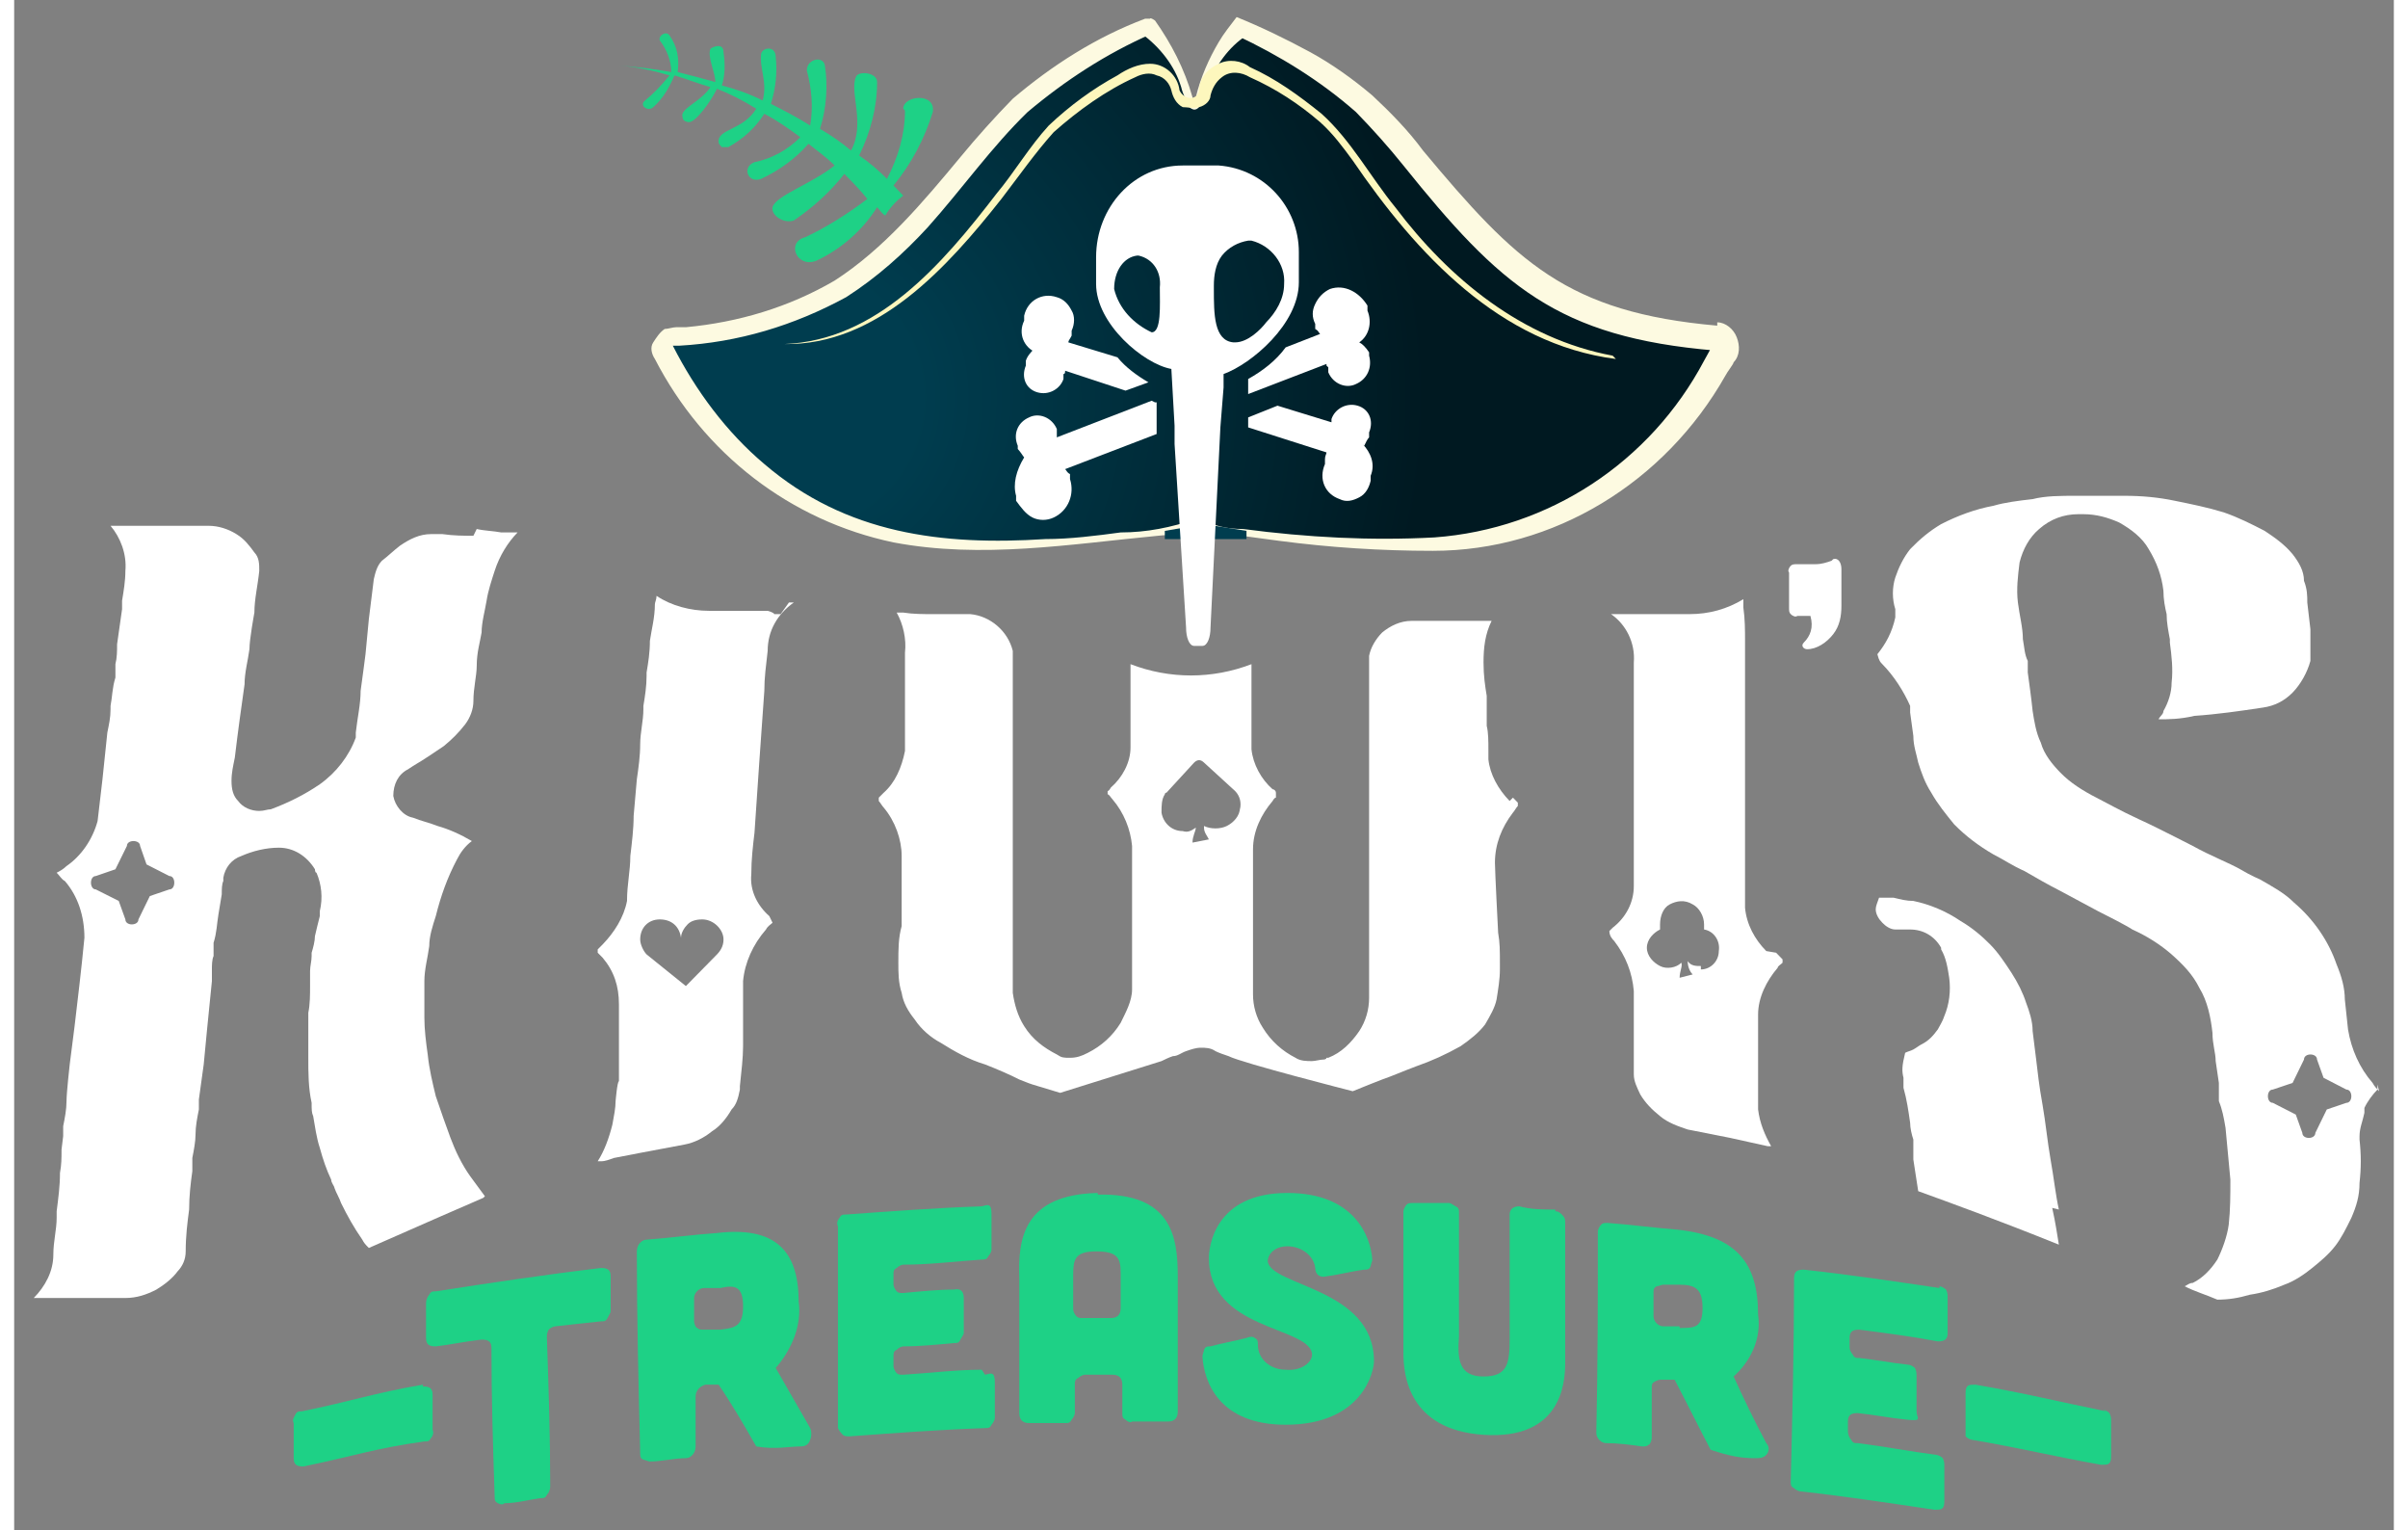
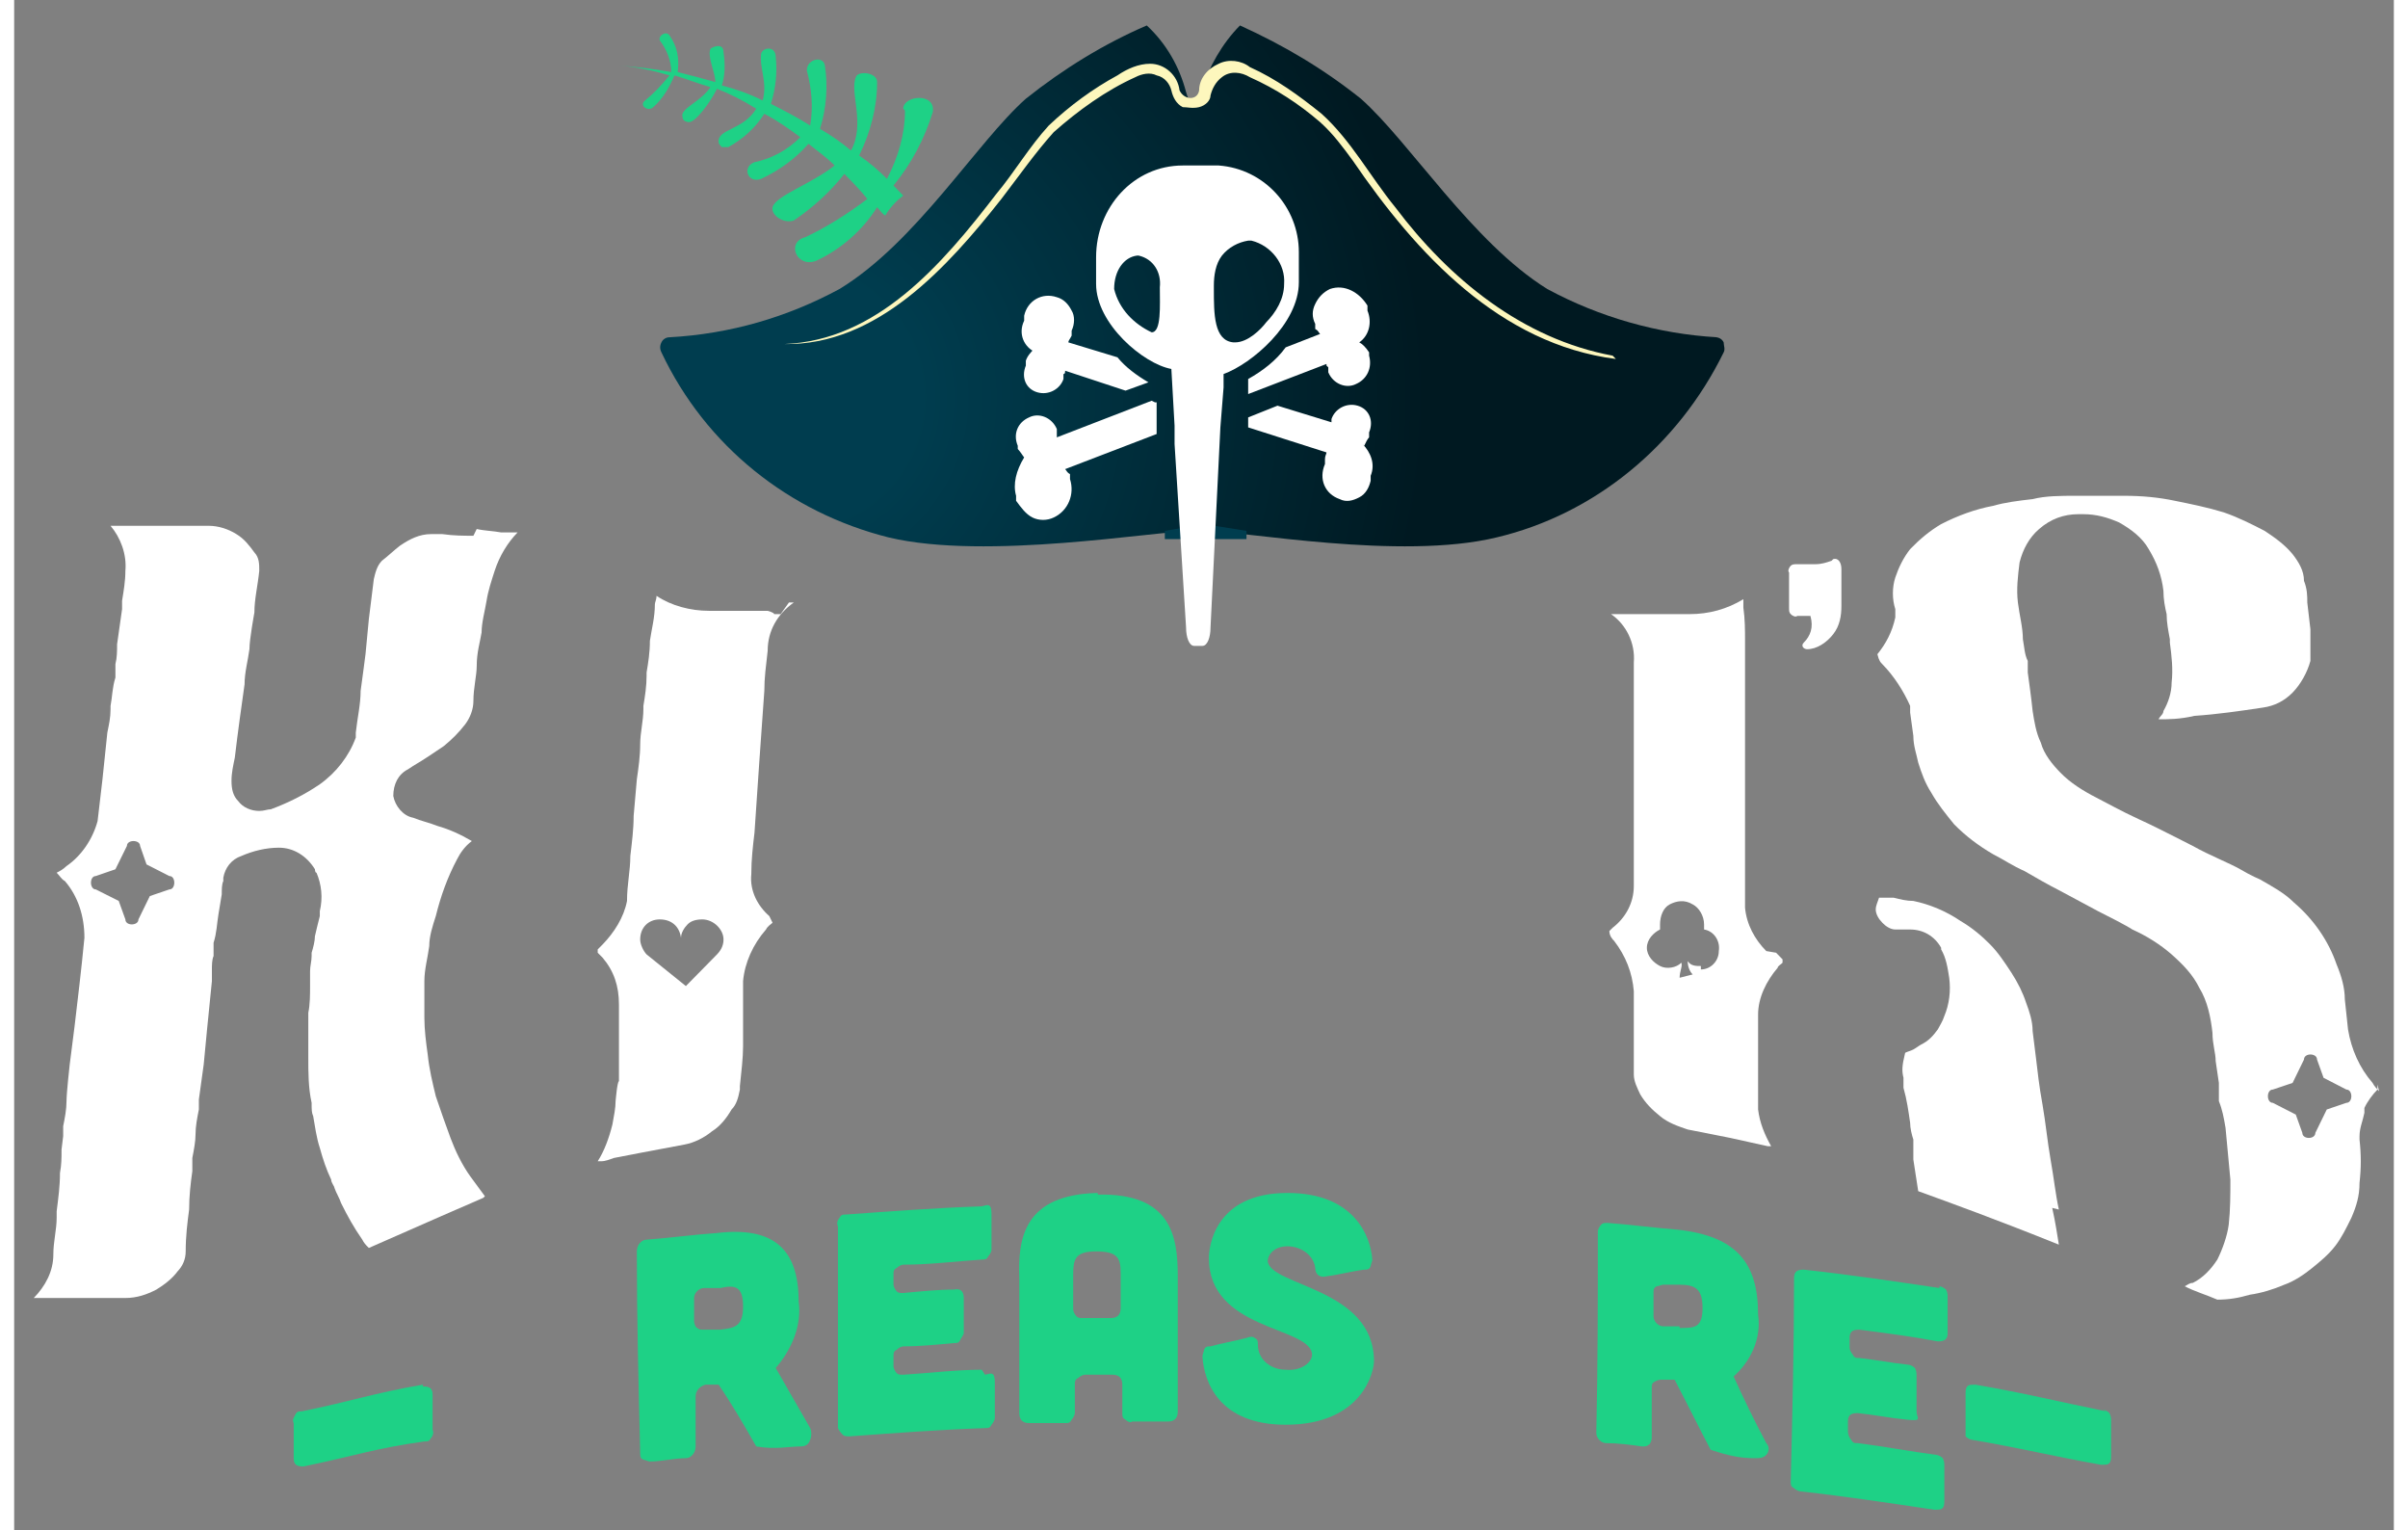
<svg xmlns="http://www.w3.org/2000/svg" width="85px" height="54px" viewBox="0 0 84 54" version="1.1">
  <rect x="0" y="0" width="84" height="54" fill="#808080" stroke="none" />
  <defs>
    <radialGradient id="radial0" gradientUnits="userSpaceOnUse" cx="-65.8" cy="224.6" fx="-65.8" fy="224.6" r="2" gradientTransform="matrix(11.192,0,0,-11.242,763.904,2538.983)">
      <stop offset="0.2" style="stop-color:rgb(0%,23.922%,30.98%);stop-opacity:1;" />
      <stop offset="1" style="stop-color:rgb(0%,9.804%,12.941%);stop-opacity:1;" />
    </radialGradient>
    <clipPath id="clip1">
      <path d="M 22.398 0.543 L 60.898 0.543 L 60.898 19.676 L 22.398 19.676 Z M 22.398 0.543 " />
    </clipPath>
    <clipPath id="clip2">
-       <path d="M 14.398 44.449 L 21.52 44.449 L 21.52 53.195 L 14.398 53.195 Z M 14.398 44.449 " />
-     </clipPath>
+       </clipPath>
    <clipPath id="clip3">
      <path d="M 62.398 44.762 L 68.602 44.762 L 68.602 53.277 L 62.398 53.277 Z M 62.398 44.762 " />
    </clipPath>
    <clipPath id="clip4">
      <path d="M 65.602 17.051 L 83.48 17.051 L 83.48 45.941 L 65.602 45.941 Z M 65.602 17.051 " />
    </clipPath>
  </defs>
  <g id="surface1">
    <path style=" stroke:none;fill-rule:nonzero;fill:rgb(11.765%,81.961%,52.549%);fill-opacity:1;" d="M 31.445 3.902 C 31.445 4.723 31.211 5.543 30.809 6.312 C 30.52 6.016 30.176 5.723 29.828 5.488 C 30.23 4.664 30.461 3.781 30.461 2.895 C 30.461 2.543 29.77 2.488 29.711 2.723 C 29.48 3.25 30.059 4.371 29.539 5.312 C 29.195 5.02 28.844 4.781 28.445 4.547 C 28.672 3.836 28.73 3.016 28.617 2.309 C 28.559 1.957 27.98 2.074 27.98 2.488 C 28.152 3.133 28.211 3.781 28.098 4.43 C 27.633 4.133 27.176 3.902 26.711 3.664 C 26.883 3.133 26.941 2.543 26.883 2.016 C 26.883 1.605 26.422 1.664 26.367 1.898 C 26.305 2.426 26.598 2.895 26.422 3.547 C 25.961 3.312 25.445 3.133 24.98 3.016 C 25.098 2.66 25.098 2.25 25.039 1.84 C 25.039 1.484 24.633 1.664 24.578 1.723 C 24.461 2.016 24.75 2.543 24.75 2.895 C 24.348 2.781 23.883 2.66 23.422 2.543 C 23.48 2.074 23.422 1.664 23.133 1.25 C 23.02 1.074 22.73 1.25 22.789 1.426 C 23.02 1.723 23.195 2.133 23.195 2.543 C 22.559 2.426 21.98 2.367 21.348 2.309 C 21.98 2.367 22.559 2.488 23.133 2.66 C 22.848 3.016 22.559 3.312 22.27 3.547 C 22.039 3.723 22.383 3.957 22.559 3.781 C 22.902 3.484 23.133 3.074 23.309 2.66 C 23.711 2.781 24.172 2.957 24.578 3.074 C 24.23 3.605 23.48 3.836 23.594 4.133 C 23.594 4.254 23.711 4.309 23.828 4.309 C 24.055 4.309 24.578 3.605 24.809 3.133 C 25.27 3.312 25.73 3.547 26.195 3.836 C 25.73 4.605 24.809 4.547 24.867 5.02 C 24.867 5.074 24.926 5.137 24.98 5.191 C 25.039 5.191 25.152 5.191 25.211 5.191 C 25.73 4.898 26.133 4.547 26.48 4.016 C 26.941 4.254 27.348 4.547 27.75 4.84 C 27.289 5.312 26.711 5.605 26.133 5.723 C 25.672 5.898 25.902 6.488 26.367 6.312 C 27 6.016 27.574 5.605 28.039 5.074 C 28.328 5.312 28.672 5.543 28.961 5.84 C 28.152 6.488 26.883 6.902 26.77 7.312 C 26.711 7.605 27.176 7.902 27.52 7.781 C 28.211 7.312 28.789 6.785 29.305 6.137 C 29.598 6.434 29.883 6.727 30.117 7.02 C 29.422 7.547 28.672 8.02 27.926 8.371 C 27.23 8.547 27.633 9.488 28.328 9.195 C 29.195 8.785 29.941 8.137 30.461 7.312 C 30.574 7.43 30.637 7.547 30.75 7.605 C 30.922 7.312 31.152 7.078 31.383 6.902 C 31.27 6.785 31.152 6.664 31.039 6.547 C 31.672 5.781 32.133 4.898 32.426 3.957 C 32.539 3.25 31.383 3.367 31.383 3.836 Z M 31.445 3.902 " />
    <path style=" stroke:none;fill-rule:nonzero;fill:url(#radial0);" d="M 60.117 11.902 C 58.039 11.785 55.961 11.195 54.117 10.199 C 51.461 8.547 49.27 5.02 47.539 3.484 C 46.211 2.426 44.828 1.605 43.27 0.898 C 42.633 1.543 42.172 2.367 41.883 3.25 C 41.711 3.957 41.48 3.664 41.367 3.25 C 41.137 2.367 40.676 1.543 39.98 0.898 C 38.48 1.543 37.039 2.426 35.711 3.484 C 33.98 5.02 31.848 8.547 29.133 10.199 C 27.289 11.195 25.27 11.785 23.133 11.902 C 23.02 11.902 22.902 11.965 22.848 12.082 C 22.789 12.199 22.789 12.316 22.848 12.434 C 24.402 15.73 27.348 18.082 30.867 18.965 C 34.328 19.789 40.27 18.734 41.652 18.734 C 41.652 18.734 41.711 18.734 41.828 18.734 L 42 18.734 C 43.383 18.734 48.926 19.789 52.328 18.965 C 55.789 18.145 58.73 15.73 60.344 12.434 C 60.406 12.316 60.344 12.199 60.344 12.082 C 60.289 11.965 60.172 11.902 60.055 11.902 Z M 60.117 11.902 " />
    <g clip-path="url(#clip1)" clip-rule="nonzero">
-       <path style=" stroke:none;fill-rule:nonzero;fill:rgb(99.216%,98.039%,88.235%);fill-opacity:1;" d="M 60.055 12.371 C 54.461 11.902 52.445 10.078 49.039 5.84 C 48.52 5.191 47.941 4.547 47.367 3.957 C 46.098 2.84 44.656 1.957 43.152 1.25 L 43.5 1.25 C 42.867 1.664 42.406 2.309 42.117 3.074 C 42 3.312 41.883 4.133 41.48 3.781 C 41.367 3.547 41.25 3.312 41.195 3.074 C 40.961 2.309 40.441 1.664 39.805 1.191 C 39.805 1.191 40.152 1.191 40.152 1.191 C 38.539 1.898 37.098 2.84 35.77 3.957 C 34.5 5.191 33.461 6.664 32.25 8.02 C 31.383 8.961 30.461 9.785 29.367 10.488 C 27.52 11.492 25.559 12.082 23.48 12.199 C 23.367 12.199 23.195 12.199 23.25 12.199 C 24.055 13.785 25.152 15.258 26.48 16.375 C 29.367 18.848 32.77 19.258 36.402 19.023 C 37.27 19.023 38.191 18.906 39.059 18.789 C 39.98 18.789 40.848 18.613 41.711 18.316 L 42.055 18.316 C 42.055 18.316 42.055 18.668 42.055 18.668 L 41.711 18.316 C 41.828 18.316 41.945 18.316 42.055 18.316 L 41.711 18.668 C 41.711 18.668 41.828 18.262 41.828 18.262 C 42.289 18.555 42.805 18.668 43.383 18.668 C 45.633 18.965 47.883 19.086 50.133 18.965 C 54.176 18.668 57.75 16.316 59.652 12.73 L 59.945 12.199 Z M 60.117 11.375 C 60.406 11.375 60.695 11.609 60.805 11.902 C 60.922 12.199 60.922 12.551 60.695 12.785 C 60.695 12.844 60.461 13.137 60.406 13.254 C 58.27 17.027 54.348 19.438 50.078 19.438 C 48.23 19.438 46.445 19.32 44.656 19.086 L 43.324 18.906 C 42.867 18.789 42.406 18.906 42 19.086 C 42 19.086 42.348 18.734 42.348 18.734 L 42.348 19.086 C 42 19.086 41.711 19.086 41.367 19.086 L 41.367 18.734 L 41.711 19.086 C 41.309 18.906 40.848 18.848 40.383 18.906 C 37.27 19.203 34.156 19.73 31.039 19.141 C 27.402 18.375 24.348 16.023 22.617 12.668 C 22.5 12.492 22.441 12.258 22.559 12.082 C 22.676 11.902 22.789 11.727 22.961 11.609 C 23.078 11.609 23.25 11.547 23.367 11.547 L 23.711 11.547 C 25.559 11.375 27.348 10.844 28.961 9.902 C 30.695 8.785 32.078 7.137 33.402 5.543 C 33.98 4.84 34.617 4.133 35.25 3.484 C 36.633 2.309 38.191 1.309 39.922 0.66 L 40.098 0.66 C 40.098 0.602 40.27 0.723 40.27 0.723 C 40.848 1.543 41.309 2.426 41.594 3.43 C 41.594 3.484 41.594 3.547 41.652 3.605 C 41.652 3.605 41.711 3.664 41.652 3.664 C 41.652 3.664 41.652 3.664 41.652 3.605 C 41.652 3.605 41.652 3.484 41.711 3.43 C 41.883 2.723 42.172 2.074 42.52 1.484 C 42.691 1.191 42.926 0.898 43.152 0.602 C 44.02 0.953 44.883 1.371 45.75 1.84 C 46.5 2.25 47.25 2.781 47.941 3.367 C 48.574 3.957 49.211 4.605 49.73 5.312 C 53.02 9.254 54.805 11.023 60.117 11.492 Z M 60.117 11.375 " />
-     </g>
+       </g>
    <path style=" stroke:none;fill-rule:nonzero;fill:rgb(99.216%,96.863%,74.118%);fill-opacity:1;" d="M 56.539 12.668 C 52.445 12.141 49.5 8.961 47.25 5.664 C 46.902 5.191 46.559 4.723 46.098 4.309 C 45.348 3.664 44.539 3.133 43.617 2.723 C 43.324 2.543 42.926 2.488 42.633 2.723 C 42.406 2.895 42.289 3.133 42.23 3.367 C 42.23 3.547 42.055 3.723 41.828 3.781 C 41.594 3.836 41.422 3.781 41.25 3.781 C 41.02 3.664 40.902 3.43 40.848 3.191 C 40.789 2.957 40.617 2.723 40.328 2.66 C 40.098 2.543 39.805 2.605 39.578 2.723 C 38.539 3.191 37.555 3.902 36.695 4.664 C 36.059 5.371 35.48 6.195 34.848 7.02 C 32.941 9.434 30.461 12.199 27.176 12.141 C 30.461 12.02 32.77 9.316 34.672 6.84 C 35.309 6.078 35.824 5.191 36.52 4.43 C 37.27 3.723 38.074 3.133 38.945 2.66 C 39.289 2.426 39.695 2.25 40.098 2.25 C 40.617 2.25 41.074 2.66 41.137 3.191 C 41.309 3.547 41.77 3.547 41.828 3.191 C 41.828 2.781 42.117 2.426 42.52 2.25 C 42.867 2.074 43.324 2.133 43.617 2.367 C 44.539 2.781 45.348 3.367 46.152 4.016 C 47.195 4.957 47.883 6.254 48.75 7.312 C 50.652 9.84 53.25 11.965 56.426 12.551 Z M 56.539 12.668 " />
    <path style=" stroke:none;fill-rule:nonzero;fill:rgb(0%,23.922%,30.98%);fill-opacity:1;" d="M 43.383 19.023 L 40.617 19.023 L 40.617 18.734 C 40.617 18.734 42 18.496 42 18.496 L 43.5 18.734 L 43.5 19.023 Z M 43.383 19.023 " />
    <path style=" stroke:none;fill-rule:nonzero;fill:rgb(100%,100%,100%);fill-opacity:1;" d="M 36 12.316 C 35.887 12.434 35.77 12.551 35.711 12.73 L 35.711 12.902 C 35.539 13.316 35.711 13.727 36.117 13.844 C 36.52 13.961 36.922 13.727 37.039 13.375 L 37.039 13.199 C 37.098 13.199 37.098 13.137 37.098 13.082 L 39.23 13.785 L 40.039 13.492 C 39.633 13.254 39.23 12.961 38.945 12.609 L 37.211 12.082 C 37.211 12.02 37.27 11.965 37.328 11.844 L 37.328 11.668 C 37.441 11.43 37.441 11.141 37.328 10.961 C 37.211 10.727 37.039 10.551 36.805 10.488 C 36.289 10.312 35.77 10.605 35.652 11.141 L 35.652 11.316 C 35.426 11.785 35.652 12.258 36.059 12.434 Z M 36 12.316 " />
    <path style=" stroke:none;fill-rule:nonzero;fill:rgb(100%,100%,100%);fill-opacity:1;" d="M 47.656 15.73 C 47.711 15.613 47.77 15.492 47.828 15.434 L 47.828 15.258 C 48 14.848 47.828 14.434 47.422 14.316 C 47.02 14.199 46.617 14.434 46.5 14.789 L 46.5 14.902 C 46.5 14.902 44.594 14.316 44.594 14.316 L 43.559 14.73 L 43.559 15.082 C 43.559 15.082 46.324 15.965 46.324 15.965 C 46.324 16.023 46.27 16.082 46.27 16.203 L 46.27 16.375 C 46.039 16.906 46.27 17.434 46.789 17.613 C 47.02 17.73 47.25 17.672 47.48 17.551 C 47.711 17.434 47.828 17.199 47.883 16.965 L 47.883 16.789 C 48.055 16.375 47.883 15.965 47.598 15.668 Z M 47.656 15.73 " />
    <path style=" stroke:none;fill-rule:nonzero;fill:rgb(100%,100%,100%);fill-opacity:1;" d="M 46.387 12.961 L 46.387 13.137 C 46.559 13.551 47.02 13.727 47.367 13.551 C 47.77 13.375 47.941 12.961 47.828 12.551 L 47.828 12.434 C 47.711 12.258 47.598 12.141 47.48 12.082 C 47.828 11.844 47.941 11.375 47.77 10.961 L 47.77 10.785 C 47.48 10.312 46.961 10.02 46.445 10.199 C 46.211 10.312 46.039 10.488 45.926 10.727 C 45.809 10.961 45.809 11.195 45.926 11.43 L 45.926 11.609 C 46.039 11.668 46.039 11.727 46.098 11.785 L 44.883 12.258 C 44.539 12.73 44.078 13.082 43.559 13.375 L 43.559 13.906 C 43.559 13.906 46.324 12.844 46.324 12.844 C 46.324 12.844 46.324 12.844 46.324 12.902 Z M 46.387 12.961 " />
    <path style=" stroke:none;fill-rule:nonzero;fill:rgb(100%,100%,100%);fill-opacity:1;" d="M 40.152 14.141 L 36.805 15.434 C 36.805 15.434 36.805 15.316 36.805 15.316 L 36.805 15.141 C 36.633 14.73 36.172 14.551 35.824 14.73 C 35.426 14.902 35.25 15.316 35.426 15.73 L 35.426 15.844 C 35.539 15.965 35.598 16.082 35.652 16.141 C 35.367 16.609 35.25 17.082 35.367 17.496 L 35.367 17.672 C 35.539 17.906 35.711 18.145 35.945 18.262 C 36.172 18.375 36.461 18.375 36.695 18.262 C 37.211 18.023 37.441 17.434 37.27 16.906 L 37.27 16.73 C 37.156 16.672 37.156 16.609 37.098 16.555 L 40.328 15.316 L 40.328 14.199 L 40.27 14.199 Z M 40.152 14.141 " />
    <path style=" stroke:none;fill-rule:nonzero;fill:rgb(100%,100%,100%);fill-opacity:1;" d="M 45.348 9.84 L 45.348 8.898 C 45.348 7.312 44.133 5.961 42.52 5.84 C 42.406 5.84 42.289 5.84 42.172 5.84 L 41.25 5.84 C 39.52 5.84 38.191 7.312 38.191 9.078 L 38.191 10.02 C 38.191 11.43 39.867 12.844 40.848 13.02 L 40.961 15.023 L 40.961 15.668 C 40.961 15.668 41.367 22.145 41.367 22.145 C 41.367 22.496 41.48 22.793 41.652 22.793 L 41.945 22.793 C 42.117 22.793 42.23 22.496 42.23 22.145 L 42.578 15.082 L 42.691 13.672 L 42.691 13.199 C 43.676 12.844 45.348 11.43 45.348 9.961 Z M 40.152 11.727 C 39.52 11.43 39 10.902 38.828 10.199 C 38.828 9.551 39.172 9.078 39.633 9.02 L 39.695 9.02 C 40.211 9.137 40.5 9.609 40.441 10.137 C 40.441 10.785 40.5 11.727 40.152 11.727 Z M 43.039 12.082 C 42.348 12.02 42.348 11.078 42.348 10.199 L 42.348 10.078 C 42.348 9.727 42.406 9.316 42.633 9.02 C 42.867 8.727 43.211 8.547 43.559 8.492 C 43.559 8.492 43.617 8.492 43.676 8.492 C 44.367 8.664 44.883 9.316 44.828 10.02 C 44.828 10.551 44.539 11.023 44.195 11.375 C 44.02 11.609 43.559 12.082 43.098 12.082 C 43.098 12.082 43.098 12.082 43.039 12.082 Z M 43.039 12.082 " />
    <path style=" stroke:none;fill-rule:nonzero;fill:rgb(11.765%,81.961%,52.549%);fill-opacity:1;" d="M 14.426 48.863 C 12.695 49.16 11.883 49.453 10.152 49.805 C 10.039 49.805 9.98 49.805 9.922 49.926 C 9.867 50.043 9.809 50.098 9.867 50.219 C 9.867 50.633 9.867 51.043 9.867 51.457 C 9.867 51.691 9.98 51.75 10.211 51.75 C 11.941 51.395 12.75 51.105 14.48 50.867 C 14.598 50.867 14.652 50.867 14.711 50.75 C 14.77 50.688 14.824 50.57 14.77 50.453 C 14.77 50.043 14.77 49.629 14.77 49.219 C 14.77 48.98 14.652 48.926 14.426 48.926 Z M 14.426 48.863 " />
    <g clip-path="url(#clip2)" clip-rule="nonzero">
      <path style=" stroke:none;fill-rule:nonzero;fill:rgb(11.765%,81.961%,52.549%);fill-opacity:1;" d="M 20.711 44.746 C 18.75 44.98 16.789 45.273 14.883 45.57 C 14.77 45.57 14.711 45.57 14.652 45.688 C 14.598 45.746 14.539 45.863 14.539 45.98 C 14.539 46.395 14.539 46.805 14.539 47.215 C 14.539 47.453 14.652 47.512 14.883 47.512 C 15.402 47.453 15.922 47.336 16.5 47.273 C 16.73 47.273 16.848 47.336 16.848 47.566 C 16.848 49.336 16.902 51.043 16.961 52.809 C 16.961 52.926 16.961 52.984 17.074 53.047 C 17.191 53.102 17.25 53.102 17.309 53.047 C 17.711 53.047 18.172 52.926 18.578 52.867 C 18.695 52.867 18.75 52.867 18.805 52.75 C 18.867 52.691 18.922 52.574 18.922 52.457 C 18.922 50.688 18.867 48.98 18.805 47.215 C 18.805 47.098 18.805 47.043 18.867 46.922 C 18.922 46.863 19.039 46.805 19.098 46.805 C 19.617 46.746 20.133 46.688 20.711 46.629 C 20.828 46.629 20.883 46.629 20.945 46.512 C 21 46.395 21.055 46.332 21.055 46.277 C 21.055 45.863 21.055 45.453 21.055 45.039 C 21.055 44.805 20.945 44.746 20.711 44.746 Z M 20.711 44.746 " />
    </g>
    <path style=" stroke:none;fill-rule:nonzero;fill:rgb(11.765%,81.961%,52.549%);fill-opacity:1;" d="M 26.828 48.336 C 27.461 47.633 27.809 46.746 27.691 45.926 C 27.691 44.098 26.828 43.273 24.809 43.512 C 24 43.566 23.133 43.688 22.324 43.746 C 22.152 43.746 21.98 43.922 21.98 44.16 C 21.98 46.512 22.039 48.926 22.098 51.277 C 22.098 51.395 22.098 51.457 22.211 51.512 C 22.27 51.512 22.383 51.574 22.441 51.574 C 22.848 51.574 23.309 51.457 23.711 51.457 C 23.883 51.457 24.055 51.277 24.055 51.043 L 24.055 49.277 C 24.055 49.102 24.172 48.926 24.402 48.863 C 24.578 48.863 24.691 48.863 24.867 48.863 C 25.387 49.629 25.789 50.336 26.195 51.043 C 26.883 51.16 27.348 51.043 27.75 51.043 C 27.926 51.043 28.039 50.984 28.098 50.809 C 28.152 50.688 28.152 50.516 28.098 50.395 C 27.691 49.691 27.289 48.98 26.883 48.277 Z M 24.926 46.922 C 24.75 46.922 24.52 46.922 24.348 46.922 C 24.23 46.922 24.172 46.922 24.117 46.863 C 24.055 46.863 24 46.688 24 46.629 C 24 46.332 24 46.098 24 45.805 C 24 45.629 24.172 45.453 24.348 45.453 L 24.926 45.453 C 25.445 45.336 25.73 45.391 25.73 46.098 C 25.73 46.805 25.445 46.863 24.926 46.922 Z M 24.926 46.922 " />
    <path style=" stroke:none;fill-rule:nonzero;fill:rgb(11.765%,81.961%,52.549%);fill-opacity:1;" d="M 34.156 48.336 C 33.23 48.336 32.305 48.457 31.383 48.512 C 31.27 48.512 31.211 48.512 31.152 48.457 C 31.094 48.395 31.039 48.277 31.039 48.219 L 31.039 47.867 C 31.039 47.746 31.039 47.688 31.152 47.633 C 31.211 47.566 31.328 47.512 31.383 47.512 C 31.961 47.512 32.539 47.453 33.176 47.395 C 33.289 47.395 33.348 47.395 33.402 47.273 C 33.461 47.16 33.52 47.098 33.52 47.043 C 33.52 46.629 33.52 46.219 33.52 45.805 C 33.52 45.57 33.402 45.453 33.176 45.508 C 32.598 45.508 32.02 45.57 31.383 45.629 C 31.27 45.629 31.211 45.629 31.152 45.57 C 31.094 45.508 31.039 45.391 31.039 45.336 L 31.039 44.98 C 31.039 44.863 31.039 44.805 31.152 44.746 C 31.211 44.684 31.328 44.629 31.383 44.629 C 32.305 44.629 33.23 44.512 34.156 44.449 C 34.27 44.449 34.328 44.449 34.383 44.332 C 34.445 44.273 34.5 44.16 34.5 44.098 C 34.5 43.688 34.5 43.273 34.5 42.859 C 34.5 42.453 34.383 42.508 34.156 42.57 C 32.539 42.625 30.922 42.746 29.367 42.859 C 29.25 42.859 29.195 42.859 29.133 42.977 C 29.078 43.039 29.02 43.156 29.078 43.273 L 29.078 50.395 C 29.133 50.516 29.195 50.57 29.25 50.633 C 29.305 50.688 29.422 50.688 29.48 50.688 C 31.094 50.57 32.652 50.453 34.27 50.395 C 34.383 50.395 34.445 50.395 34.5 50.277 C 34.555 50.219 34.617 50.098 34.617 50.043 C 34.617 49.629 34.617 49.219 34.617 48.809 C 34.617 48.395 34.5 48.457 34.27 48.512 Z M 34.156 48.336 " />
    <path style=" stroke:none;fill-rule:nonzero;fill:rgb(11.765%,81.961%,52.549%);fill-opacity:1;" d="M 38.25 42.098 C 35.652 42.156 35.426 43.688 35.48 45.102 C 35.48 46.688 35.48 48.277 35.48 49.867 C 35.48 50.098 35.598 50.219 35.824 50.219 C 36.23 50.219 36.695 50.219 37.098 50.219 C 37.211 50.219 37.27 50.219 37.328 50.098 C 37.383 50.043 37.441 49.926 37.441 49.867 L 37.441 48.863 C 37.441 48.75 37.441 48.688 37.555 48.629 C 37.617 48.574 37.73 48.512 37.789 48.512 C 38.133 48.512 38.426 48.512 38.77 48.512 C 39 48.512 39.117 48.629 39.117 48.863 L 39.117 49.867 C 39.117 49.984 39.117 50.043 39.23 50.098 C 39.289 50.164 39.406 50.219 39.461 50.164 C 39.867 50.164 40.328 50.164 40.73 50.164 C 40.961 50.164 41.074 50.043 41.074 49.805 L 41.074 45.039 C 41.074 43.629 40.848 42.098 38.25 42.156 Z M 38.711 46.512 C 38.367 46.512 38.074 46.512 37.73 46.512 C 37.617 46.512 37.555 46.512 37.5 46.453 C 37.441 46.395 37.383 46.277 37.383 46.219 C 37.383 45.805 37.383 45.391 37.383 44.98 C 37.383 44.449 37.441 44.16 38.191 44.16 C 38.945 44.16 39.059 44.391 39.059 44.922 L 39.059 46.16 C 39.059 46.395 38.945 46.512 38.711 46.512 Z M 38.711 46.512 " />
    <path style=" stroke:none;fill-rule:nonzero;fill:rgb(11.765%,81.961%,52.549%);fill-opacity:1;" d="M 44.25 44.512 C 44.25 44.273 44.48 43.98 44.945 43.98 C 45.402 43.98 45.867 44.273 45.926 44.746 C 45.926 44.98 46.098 45.102 46.324 45.039 C 46.789 44.98 47.195 44.863 47.656 44.805 C 47.77 44.805 47.828 44.805 47.883 44.684 C 47.883 44.629 47.941 44.512 47.941 44.449 C 47.883 43.629 47.305 42.098 44.945 42.098 C 42.348 42.098 42.172 44.039 42.172 44.391 C 42.172 46.922 45.633 46.805 45.809 47.746 C 45.867 48.039 45.461 48.395 44.883 48.336 C 44.367 48.336 43.902 47.984 43.902 47.453 C 43.902 47.336 43.902 47.273 43.789 47.215 C 43.73 47.16 43.617 47.16 43.5 47.215 C 43.039 47.336 42.633 47.395 42.23 47.512 C 42.117 47.512 42.055 47.512 42 47.633 C 42 47.688 41.945 47.805 41.945 47.867 C 42 48.75 42.52 50.277 44.883 50.277 C 47.598 50.277 48 48.395 48 48.039 C 48 45.453 44.367 45.391 44.25 44.512 Z M 44.25 44.512 " />
-     <path style=" stroke:none;fill-rule:nonzero;fill:rgb(11.765%,81.961%,52.549%);fill-opacity:1;" d="M 54.402 42.684 C 54 42.684 53.539 42.684 53.133 42.57 C 52.906 42.57 52.789 42.684 52.789 42.859 C 52.789 44.332 52.789 45.805 52.789 47.215 C 52.789 48.102 52.73 48.574 51.867 48.574 C 51 48.574 50.941 47.984 51 47.16 C 51 45.688 51 44.215 51 42.805 C 51 42.684 51 42.625 50.883 42.57 C 50.77 42.508 50.711 42.453 50.652 42.453 C 50.25 42.453 49.789 42.453 49.383 42.453 C 49.27 42.453 49.211 42.453 49.152 42.508 C 49.098 42.57 49.039 42.684 49.039 42.746 C 49.039 44.391 49.039 46.043 49.039 47.746 C 49.039 48.512 49.211 50.453 51.867 50.633 C 54.578 50.809 54.75 48.863 54.75 48.102 C 54.75 46.453 54.75 44.805 54.75 43.156 C 54.75 43.039 54.75 42.977 54.633 42.859 C 54.52 42.746 54.461 42.746 54.402 42.746 Z M 54.402 42.684 " />
    <path style=" stroke:none;fill-rule:nonzero;fill:rgb(11.765%,81.961%,52.549%);fill-opacity:1;" d="M 60.633 48.629 C 61.324 48.039 61.676 47.215 61.559 46.395 C 61.559 44.566 60.805 43.629 58.73 43.395 C 57.922 43.332 57.059 43.215 56.25 43.156 C 56.133 43.156 56.074 43.156 56.02 43.215 C 55.961 43.273 55.902 43.395 55.902 43.449 C 55.902 45.805 55.902 48.219 55.848 50.57 C 55.848 50.75 56.02 50.926 56.191 50.926 C 56.598 50.926 57.059 50.984 57.461 51.043 C 57.578 51.043 57.633 51.043 57.695 50.984 C 57.75 50.984 57.805 50.809 57.805 50.75 C 57.805 50.164 57.805 49.57 57.805 48.98 C 57.805 48.863 57.805 48.809 57.922 48.75 C 58.039 48.688 58.098 48.688 58.156 48.688 L 58.613 48.688 C 59.074 49.57 59.48 50.395 59.883 51.16 C 60.578 51.395 60.98 51.457 61.441 51.457 C 61.617 51.457 61.73 51.457 61.848 51.34 C 61.961 51.219 61.961 51.043 61.848 50.926 C 61.441 50.164 61.039 49.336 60.695 48.574 Z M 58.789 46.805 C 58.613 46.805 58.383 46.805 58.211 46.805 C 58.039 46.805 57.867 46.629 57.867 46.453 C 57.867 46.277 57.867 45.926 57.867 45.629 C 57.867 45.508 57.867 45.453 57.98 45.391 C 58.039 45.391 58.156 45.336 58.211 45.336 C 58.383 45.336 58.613 45.336 58.789 45.336 C 59.367 45.336 59.598 45.508 59.598 46.16 C 59.598 46.863 59.309 46.863 58.789 46.863 Z M 58.789 46.805 " />
    <g clip-path="url(#clip3)" clip-rule="nonzero">
      <path style=" stroke:none;fill-rule:nonzero;fill:rgb(11.765%,81.961%,52.549%);fill-opacity:1;" d="M 67.961 45.453 C 66.348 45.215 64.789 44.98 63.172 44.805 C 62.945 44.805 62.828 44.863 62.828 45.102 C 62.828 47.512 62.77 49.867 62.711 52.277 C 62.711 52.395 62.711 52.457 62.828 52.516 C 62.883 52.574 63 52.629 63.055 52.629 C 64.676 52.809 66.23 53.047 67.789 53.277 C 68.02 53.277 68.133 53.277 68.133 52.984 C 68.133 52.574 68.133 52.16 68.133 51.75 C 68.133 51.633 68.133 51.574 68.078 51.457 C 68.02 51.395 67.902 51.34 67.844 51.34 C 66.926 51.219 66 51.043 65.078 50.926 C 64.961 50.926 64.902 50.926 64.848 50.809 C 64.789 50.75 64.73 50.633 64.73 50.516 C 64.73 50.395 64.73 50.277 64.73 50.164 C 64.73 49.926 64.848 49.867 65.078 49.867 C 65.656 49.926 66.23 50.043 66.809 50.098 C 67.387 50.164 67.152 50.043 67.152 49.805 C 67.152 49.395 67.152 48.98 67.152 48.574 C 67.152 48.457 67.152 48.395 67.098 48.277 C 67.039 48.219 66.926 48.16 66.867 48.16 C 66.289 48.102 65.711 47.984 65.133 47.922 C 65.02 47.922 64.961 47.922 64.902 47.805 C 64.848 47.746 64.789 47.633 64.789 47.566 C 64.789 47.453 64.789 47.336 64.789 47.215 C 64.789 46.98 64.902 46.922 65.133 46.922 C 66.055 47.043 66.98 47.16 67.902 47.336 C 68.133 47.336 68.25 47.273 68.25 47.043 C 68.25 46.629 68.25 46.219 68.25 45.805 C 68.25 45.688 68.25 45.629 68.195 45.508 C 68.133 45.453 68.02 45.391 67.961 45.391 Z M 67.961 45.453 " />
    </g>
    <path style=" stroke:none;fill-rule:nonzero;fill:rgb(11.765%,81.961%,52.549%);fill-opacity:1;" d="M 73.848 49.805 C 72.117 49.453 70.961 49.16 69.23 48.863 C 69 48.863 68.883 48.863 68.883 49.16 L 68.883 50.395 C 68.883 50.516 68.883 50.57 68.883 50.688 C 68.941 50.75 69.055 50.809 69.113 50.809 C 70.844 51.105 72 51.395 73.672 51.691 C 73.906 51.691 74.02 51.691 74.02 51.395 C 74.02 50.984 74.02 50.57 74.02 50.164 C 74.02 50.043 74.02 49.984 73.961 49.867 C 73.906 49.805 73.789 49.746 73.73 49.746 Z M 73.848 49.805 " />
    <path style=" stroke:none;fill-rule:nonzero;fill:rgb(100%,100%,100%);fill-opacity:1;" d="M 16.211 18.906 C 15.867 18.906 15.523 18.906 15.117 18.848 L 14.77 18.848 C 14.77 18.848 14.711 18.848 14.711 18.848 C 14.309 18.848 13.961 19.023 13.617 19.258 C 13.383 19.438 13.211 19.613 12.98 19.789 C 12.809 19.965 12.75 20.203 12.695 20.438 C 12.695 20.438 12.52 21.848 12.52 21.848 L 12.402 23.086 C 12.402 23.086 12.289 23.969 12.23 24.379 C 12.23 24.852 12.117 25.324 12.059 25.852 C 12.059 25.852 12.059 25.969 12.059 26.027 C 11.824 26.676 11.367 27.266 10.789 27.676 C 10.27 28.031 9.695 28.324 9.059 28.559 C 8.941 28.559 8.824 28.617 8.652 28.617 C 8.367 28.617 8.078 28.5 7.906 28.266 C 7.73 28.09 7.672 27.852 7.672 27.559 C 7.672 27.266 7.73 27.031 7.789 26.734 C 7.844 26.262 7.906 25.793 7.961 25.383 L 8.133 24.148 C 8.133 23.73 8.25 23.324 8.305 22.91 C 8.305 22.559 8.48 21.617 8.48 21.617 C 8.48 21.145 8.598 20.672 8.652 20.145 C 8.652 19.91 8.652 19.676 8.48 19.496 C 8.305 19.258 8.133 19.023 7.844 18.848 C 7.555 18.668 7.211 18.555 6.867 18.555 L 5.25 18.555 C 4.73 18.555 4.27 18.555 3.809 18.555 C 3.691 18.555 3.52 18.555 3.402 18.555 C 3.75 18.965 3.98 19.555 3.926 20.145 C 3.926 20.496 3.867 20.848 3.809 21.199 L 3.809 21.496 C 3.75 21.91 3.691 22.32 3.633 22.734 C 3.633 22.969 3.633 23.203 3.574 23.438 L 3.574 23.91 C 3.461 24.266 3.461 24.617 3.402 24.91 L 3.402 25.027 C 3.402 25.324 3.348 25.559 3.289 25.852 L 3.117 27.5 L 2.945 28.973 C 2.77 29.621 2.367 30.207 1.848 30.562 C 1.73 30.676 1.617 30.738 1.5 30.797 C 1.617 30.914 1.672 31.031 1.789 31.09 C 2.25 31.621 2.48 32.328 2.48 33.094 C 2.422 33.68 2.367 34.211 2.305 34.742 L 2.133 36.211 L 1.961 37.562 C 1.961 37.562 1.848 38.566 1.848 38.859 C 1.848 39.152 1.789 39.449 1.73 39.742 L 1.73 40.094 C 1.73 40.094 1.672 40.566 1.672 40.566 C 1.672 40.863 1.672 41.098 1.617 41.391 C 1.617 41.859 1.559 42.273 1.5 42.746 L 1.5 42.977 C 1.5 43.395 1.383 43.801 1.383 44.273 C 1.383 44.863 1.098 45.391 0.691 45.805 C 0.805 45.805 0.926 45.805 0.98 45.805 C 1.441 45.805 1.902 45.805 2.367 45.805 C 2.656 45.805 2.883 45.805 3.172 45.805 C 3.461 45.805 3.691 45.805 3.926 45.805 C 4.324 45.805 4.672 45.688 5.02 45.508 C 5.305 45.336 5.598 45.102 5.77 44.863 C 5.941 44.684 6.055 44.449 6.055 44.16 C 6.055 43.629 6.113 43.156 6.176 42.684 C 6.176 42.215 6.23 41.742 6.289 41.332 L 6.289 40.863 C 6.348 40.566 6.402 40.273 6.402 40.039 C 6.402 39.742 6.461 39.449 6.52 39.152 L 6.52 38.801 C 6.52 38.801 6.691 37.562 6.691 37.562 L 6.809 36.328 L 6.98 34.621 C 6.98 34.504 6.98 34.324 6.98 34.211 C 6.98 34.09 6.98 33.855 7.039 33.738 L 7.039 33.27 C 7.152 32.914 7.152 32.621 7.211 32.266 C 7.211 32.266 7.328 31.559 7.328 31.559 C 7.328 31.387 7.328 31.207 7.383 31.09 L 7.383 30.973 C 7.445 30.621 7.672 30.324 8.02 30.207 C 8.422 30.031 8.883 29.914 9.348 29.914 C 9.867 29.914 10.328 30.207 10.617 30.676 C 10.617 30.676 10.617 30.797 10.672 30.797 C 10.848 31.207 10.902 31.68 10.789 32.152 L 10.789 32.328 C 10.727 32.562 10.672 32.801 10.617 33.035 C 10.617 33.207 10.555 33.445 10.5 33.621 L 10.5 33.738 C 10.5 33.918 10.445 34.09 10.445 34.27 C 10.445 34.445 10.445 34.621 10.445 34.797 C 10.445 35.094 10.445 35.445 10.383 35.738 C 10.383 35.918 10.383 36.035 10.383 36.211 C 10.383 36.449 10.383 36.621 10.383 36.855 C 10.383 37.035 10.383 37.152 10.383 37.328 C 10.383 37.859 10.383 38.387 10.5 38.918 C 10.5 39.152 10.5 39.27 10.555 39.387 C 10.617 39.742 10.672 40.156 10.789 40.508 C 10.902 40.918 11.02 41.27 11.191 41.629 C 11.191 41.742 11.305 41.859 11.305 41.918 C 11.367 42.098 11.48 42.273 11.539 42.453 C 11.77 42.922 12 43.332 12.289 43.746 C 12.348 43.863 12.402 43.922 12.52 44.039 C 14.652 43.098 15.867 42.57 16.555 42.273 C 16.555 42.273 16.555 42.273 16.617 42.215 C 16.441 41.98 16.27 41.742 16.098 41.508 C 15.805 41.098 15.578 40.625 15.402 40.156 C 15.23 39.684 15.059 39.211 14.883 38.684 C 14.77 38.215 14.652 37.742 14.598 37.211 C 14.539 36.801 14.48 36.328 14.48 35.918 C 14.48 35.504 14.48 35.035 14.48 34.621 C 14.48 34.211 14.598 33.797 14.652 33.387 C 14.652 33.035 14.77 32.68 14.883 32.328 C 15.059 31.621 15.289 30.973 15.633 30.324 C 15.75 30.09 15.922 29.852 16.156 29.68 C 15.75 29.441 15.348 29.262 14.945 29.148 C 14.652 29.031 14.367 28.973 14.078 28.855 C 13.73 28.793 13.445 28.441 13.383 28.09 C 13.383 27.676 13.555 27.324 13.902 27.148 L 14.078 27.031 C 14.48 26.797 14.824 26.559 15.172 26.324 C 15.461 26.086 15.695 25.852 15.922 25.559 C 16.098 25.324 16.211 25.027 16.211 24.738 C 16.211 24.266 16.328 23.848 16.328 23.496 C 16.328 23.027 16.441 22.676 16.5 22.32 C 16.5 21.969 16.617 21.555 16.676 21.199 C 16.73 20.848 16.848 20.496 16.961 20.145 C 17.133 19.613 17.426 19.141 17.77 18.789 L 17.191 18.789 C 16.902 18.734 16.617 18.734 16.328 18.668 Z M 5.477 31.387 L 4.789 31.621 L 4.387 32.445 C 4.387 32.562 4.27 32.621 4.152 32.621 C 4.039 32.621 3.926 32.562 3.926 32.445 L 3.691 31.793 L 2.883 31.387 C 2.77 31.387 2.711 31.266 2.711 31.148 C 2.711 31.031 2.77 30.914 2.883 30.914 L 3.574 30.676 L 3.98 29.852 C 3.98 29.734 4.098 29.68 4.211 29.68 C 4.324 29.68 4.445 29.734 4.445 29.852 L 4.672 30.504 L 5.477 30.914 C 5.598 30.914 5.652 31.031 5.652 31.148 C 5.652 31.266 5.598 31.387 5.477 31.387 Z M 5.477 31.387 " />
-     <path style=" stroke:none;fill-rule:nonzero;fill:rgb(100%,100%,100%);fill-opacity:1;" d="M 52.789 28.266 C 52.383 27.852 52.094 27.324 52.039 26.797 L 52.039 26.5 C 52.039 26.148 52.039 25.852 51.98 25.617 L 51.98 24.559 C 51.922 24.203 51.867 23.848 51.867 23.379 C 51.867 22.852 51.922 22.379 52.152 21.91 L 51.809 21.91 C 51.809 21.91 50.652 21.91 50.652 21.91 C 50.25 21.91 49.844 21.91 49.328 21.91 C 48.926 21.91 48.574 22.086 48.289 22.32 C 48.055 22.559 47.883 22.852 47.828 23.145 C 47.828 23.676 47.828 24.148 47.828 24.617 C 47.828 25.09 47.828 25.559 47.828 26.027 C 47.828 26.379 47.828 27.324 47.828 27.324 C 47.828 27.738 47.828 28.148 47.828 28.617 L 47.828 29.914 C 47.828 30.207 47.828 30.504 47.828 30.797 L 47.828 31.266 C 47.828 31.504 47.828 32.445 47.828 32.68 C 47.828 33.035 47.828 33.387 47.828 33.738 L 47.828 34.27 C 47.828 34.324 47.828 34.445 47.828 34.504 C 47.828 34.742 47.828 34.977 47.828 35.211 C 47.828 35.625 47.711 36.035 47.48 36.387 C 47.195 36.801 46.844 37.152 46.387 37.328 L 46.324 37.328 C 46.324 37.391 46.211 37.391 46.211 37.391 C 46.098 37.391 45.926 37.445 45.809 37.445 C 45.633 37.445 45.402 37.445 45.23 37.328 C 44.77 37.094 44.367 36.742 44.078 36.27 C 43.848 35.918 43.73 35.504 43.73 35.094 C 43.73 34.859 43.73 34.621 43.73 34.387 L 43.73 34.09 C 43.73 33.973 43.73 33.918 43.73 33.797 L 43.73 33.27 C 43.73 32.914 43.73 32.621 43.73 32.328 L 43.73 31.207 C 43.73 31.207 43.73 29.973 43.73 29.973 C 43.73 29.328 44.02 28.738 44.422 28.266 C 44.422 28.266 44.48 28.148 44.539 28.148 C 44.539 28.031 44.539 28.031 44.539 27.973 C 44.539 27.914 44.48 27.852 44.422 27.852 C 44.02 27.5 43.73 26.969 43.676 26.441 L 43.676 24.969 C 43.676 24.672 43.676 24.441 43.676 24.203 L 43.676 23.793 C 43.676 23.676 43.676 23.555 43.676 23.438 C 42.289 23.969 40.789 23.969 39.406 23.438 L 39.406 24.148 C 39.406 24.379 39.406 24.672 39.406 24.91 C 39.406 25.09 39.406 25.324 39.406 25.617 C 39.406 25.91 39.406 26.148 39.406 26.379 C 39.406 26.91 39.117 27.441 38.711 27.793 C 38.711 27.793 38.652 27.914 38.598 27.914 L 38.598 28.031 C 38.652 28.031 38.711 28.148 38.77 28.207 C 39.172 28.676 39.406 29.262 39.461 29.852 L 39.461 33.387 C 39.461 33.445 39.461 33.504 39.461 33.621 L 39.461 33.918 C 39.461 34.27 39.461 34.562 39.461 34.914 C 39.461 35.332 39.23 35.738 39.059 36.094 C 38.77 36.566 38.367 36.918 37.902 37.152 C 37.676 37.27 37.5 37.328 37.27 37.328 C 37.039 37.328 36.98 37.328 36.805 37.211 C 36.344 36.973 35.945 36.68 35.652 36.211 C 35.426 35.855 35.309 35.445 35.25 35.035 C 35.25 34.742 35.25 34.504 35.25 34.211 L 35.25 32.445 C 35.25 32.445 35.25 32.152 35.25 32.152 C 35.25 31.738 35.25 31.387 35.25 31.031 C 35.25 30.621 35.25 30.207 35.25 29.797 C 35.25 29.797 35.25 26.027 35.25 25.793 C 35.25 25.441 35.25 25.09 35.25 24.738 L 35.25 24.441 C 35.25 23.969 35.25 23.496 35.25 22.969 C 35.078 22.262 34.445 21.734 33.75 21.672 C 33.402 21.672 33.059 21.672 32.77 21.672 L 32.48 21.672 C 32.078 21.672 31.73 21.672 31.383 21.617 C 31.328 21.617 31.211 21.617 31.152 21.617 C 31.383 22.027 31.5 22.559 31.445 23.027 C 31.445 23.496 31.445 23.848 31.445 24.203 C 31.445 24.559 31.445 24.91 31.445 25.262 L 31.445 26.5 C 31.328 27.09 31.094 27.621 30.695 27.973 C 30.637 28.031 30.574 28.09 30.52 28.148 C 30.52 28.148 30.52 28.148 30.52 28.266 C 30.574 28.324 30.637 28.441 30.695 28.5 C 31.094 28.973 31.328 29.621 31.328 30.207 L 31.328 32.68 C 31.211 33.094 31.211 33.504 31.211 33.973 C 31.211 34.324 31.211 34.68 31.328 35.035 C 31.383 35.387 31.555 35.684 31.789 35.977 C 32.02 36.328 32.367 36.621 32.711 36.801 C 33.176 37.094 33.695 37.391 34.27 37.562 C 34.73 37.742 35.133 37.918 35.48 38.094 C 35.652 38.156 35.77 38.215 35.945 38.27 L 36.922 38.566 L 40.5 37.445 C 40.617 37.391 40.73 37.328 40.902 37.27 C 41.074 37.27 41.195 37.152 41.367 37.094 C 41.539 37.035 41.711 36.973 41.883 36.973 C 42.055 36.973 42.23 36.973 42.406 37.094 C 42.52 37.152 42.691 37.211 42.867 37.27 C 43.324 37.508 47.25 38.508 47.25 38.508 C 47.539 38.387 48.289 38.094 48.289 38.094 C 48.633 37.977 49.039 37.797 49.5 37.625 C 50.02 37.445 50.539 37.211 51.059 36.918 C 51.402 36.68 51.695 36.449 51.922 36.152 C 52.094 35.855 52.27 35.562 52.328 35.266 C 52.383 34.914 52.445 34.562 52.445 34.211 L 52.445 33.973 C 52.445 33.562 52.445 33.27 52.383 32.914 C 52.383 32.914 52.27 30.738 52.27 30.445 C 52.27 29.797 52.5 29.207 52.906 28.676 C 52.961 28.617 53.02 28.5 53.078 28.441 C 53.078 28.441 53.078 28.441 53.078 28.324 C 53.02 28.266 52.961 28.207 52.906 28.148 Z M 43.27 28.5 C 43.27 28.793 43.039 29.031 42.805 29.148 C 42.578 29.262 42.23 29.262 42 29.148 C 42 29.148 42 29.148 42 29.207 C 42 29.383 42.117 29.5 42.172 29.621 L 41.594 29.734 C 41.594 29.5 41.711 29.328 41.711 29.207 C 41.539 29.328 41.422 29.383 41.25 29.328 C 40.848 29.328 40.559 29.031 40.5 28.676 C 40.5 28.441 40.5 28.207 40.617 28.031 C 40.617 28.031 40.617 27.973 40.676 27.973 L 41.652 26.91 C 41.77 26.797 41.883 26.797 42 26.91 L 43.098 27.914 C 43.27 28.09 43.324 28.324 43.27 28.559 Z M 43.27 28.5 " />
    <path style=" stroke:none;fill-rule:nonzero;fill:rgb(100%,100%,100%);fill-opacity:1;" d="M 61.848 33.562 C 61.441 33.152 61.152 32.621 61.098 32.031 C 61.098 31.441 61.098 30.914 61.098 30.445 C 61.098 29.973 61.098 29.441 61.098 29.031 C 61.098 28.738 61.098 28.383 61.098 28.09 C 61.098 28.09 61.098 26.852 61.098 26.441 C 61.098 26.207 61.098 25.09 61.098 25.09 C 61.098 24.738 61.098 24.379 61.098 24.027 C 61.098 23.617 61.098 23.203 61.098 22.793 L 61.098 22.613 C 61.098 22.262 61.098 21.848 61.039 21.438 C 61.039 21.32 61.039 21.199 61.039 21.145 C 60.461 21.496 59.828 21.672 59.133 21.672 L 59.074 21.672 C 58.676 21.672 58.383 21.672 58.039 21.672 L 57.059 21.672 C 57.059 21.672 56.824 21.672 56.824 21.672 L 56.539 21.672 C 56.48 21.672 56.426 21.672 56.367 21.672 C 56.887 22.027 57.23 22.676 57.172 23.379 C 57.172 23.73 57.172 24.148 57.172 24.441 L 57.172 24.793 C 57.172 25.145 57.172 25.5 57.172 25.793 L 57.172 27.266 C 57.172 27.266 57.172 31.266 57.172 31.266 C 57.172 31.855 56.887 32.383 56.426 32.738 C 56.426 32.738 56.367 32.801 56.309 32.855 C 56.309 33.035 56.426 33.152 56.48 33.207 C 56.887 33.738 57.117 34.324 57.172 34.977 C 57.172 35.562 57.172 35.977 57.172 36.387 L 57.172 36.68 C 57.172 37.035 57.172 37.391 57.172 37.797 L 57.172 37.918 C 57.172 38.156 57.289 38.387 57.402 38.625 C 57.578 38.918 57.805 39.152 58.098 39.387 C 58.383 39.625 58.73 39.742 59.074 39.859 L 60.578 40.156 L 61.902 40.449 C 61.902 40.449 61.961 40.449 62.02 40.449 C 61.789 40.039 61.617 39.625 61.559 39.152 C 61.559 38.684 61.559 38.332 61.559 37.977 C 61.559 37.684 61.559 37.391 61.559 37.094 L 61.559 35.801 C 61.559 35.211 61.848 34.621 62.25 34.152 C 62.25 34.09 62.367 34.035 62.422 33.973 C 62.422 33.973 62.422 33.973 62.422 33.855 C 62.367 33.797 62.309 33.738 62.195 33.621 Z M 59.539 34.09 C 59.367 34.09 59.191 34.09 59.074 33.918 C 59.074 34.09 59.133 34.27 59.25 34.387 L 58.789 34.504 C 58.789 34.27 58.902 34.09 58.848 33.973 C 58.676 34.152 58.328 34.211 58.098 34.09 C 57.867 33.973 57.633 33.738 57.633 33.445 C 57.633 33.152 57.867 32.914 58.098 32.801 C 58.098 32.801 58.098 32.68 58.098 32.621 C 58.098 32.328 58.211 32.031 58.441 31.914 C 58.676 31.793 58.961 31.738 59.25 31.914 C 59.48 32.031 59.652 32.328 59.652 32.621 C 59.652 32.68 59.652 32.738 59.652 32.801 C 60 32.855 60.23 33.207 60.172 33.562 C 60.172 33.918 59.883 34.211 59.539 34.211 Z M 59.539 34.09 " />
-     <path style=" stroke:none;fill-rule:nonzero;fill:rgb(100%,100%,100%);fill-opacity:1;" d="M 27.055 21.672 L 26.828 21.672 C 26.828 21.617 26.598 21.555 26.598 21.555 L 25.617 21.555 C 25.324 21.555 24.98 21.555 24.578 21.555 L 24.52 21.555 C 23.883 21.555 23.195 21.379 22.676 21.027 C 22.676 21.145 22.617 21.262 22.617 21.32 C 22.617 21.789 22.5 22.207 22.441 22.613 C 22.441 23.027 22.383 23.379 22.324 23.73 L 22.324 23.848 C 22.324 24.203 22.27 24.559 22.211 24.91 L 22.211 25.027 C 22.211 25.441 22.098 25.852 22.098 26.262 C 22.098 26.676 22.039 27.09 21.98 27.5 L 21.867 28.793 C 21.867 29.262 21.805 29.734 21.75 30.207 C 21.75 30.738 21.633 31.207 21.633 31.793 C 21.52 32.383 21.172 32.914 20.773 33.328 C 20.711 33.387 20.652 33.445 20.598 33.504 C 20.598 33.562 20.598 33.621 20.598 33.621 C 20.598 33.621 20.711 33.738 20.773 33.797 C 21.172 34.27 21.348 34.797 21.348 35.445 C 21.348 35.684 21.348 36.152 21.348 36.621 C 21.348 37.035 21.348 37.391 21.348 37.562 L 21.348 38.156 C 21.289 38.156 21.23 38.859 21.23 38.859 C 21.23 39.098 21.172 39.387 21.117 39.684 C 21 40.156 20.828 40.625 20.598 40.98 C 20.598 40.98 20.652 40.98 20.711 40.98 C 20.883 40.98 21 40.918 21.172 40.863 L 22.098 40.684 L 23.656 40.391 C 24 40.328 24.348 40.156 24.633 39.922 C 24.926 39.742 25.152 39.449 25.324 39.152 C 25.5 38.977 25.559 38.742 25.617 38.449 L 25.617 38.332 C 25.672 37.797 25.73 37.328 25.73 36.918 C 25.73 36.742 25.73 36.328 25.73 35.918 C 25.73 35.445 25.73 34.914 25.73 34.621 C 25.789 33.973 26.078 33.328 26.539 32.801 C 26.598 32.68 26.711 32.621 26.77 32.562 L 26.656 32.328 C 26.25 31.973 25.961 31.441 26.02 30.855 C 26.02 30.324 26.078 29.852 26.133 29.383 L 26.305 26.852 L 26.48 24.379 C 26.48 23.91 26.539 23.496 26.598 22.969 C 26.598 22.262 26.941 21.672 27.52 21.262 C 27.52 21.262 27.402 21.262 27.348 21.262 Z M 24.809 33.68 L 23.711 34.797 L 22.324 33.68 C 22.211 33.562 22.098 33.328 22.098 33.152 C 22.098 32.738 22.383 32.445 22.789 32.445 C 23.195 32.445 23.48 32.68 23.539 33.094 C 23.539 32.914 23.656 32.738 23.77 32.621 C 23.883 32.504 24.055 32.445 24.289 32.445 C 24.691 32.445 25.039 32.801 25.039 33.152 C 25.039 33.328 24.98 33.504 24.809 33.68 Z M 24.809 33.68 " />
+     <path style=" stroke:none;fill-rule:nonzero;fill:rgb(100%,100%,100%);fill-opacity:1;" d="M 27.055 21.672 L 26.828 21.672 C 26.828 21.617 26.598 21.555 26.598 21.555 L 25.617 21.555 C 25.324 21.555 24.98 21.555 24.578 21.555 L 24.52 21.555 C 23.883 21.555 23.195 21.379 22.676 21.027 C 22.676 21.145 22.617 21.262 22.617 21.32 C 22.617 21.789 22.5 22.207 22.441 22.613 C 22.441 23.027 22.383 23.379 22.324 23.73 L 22.324 23.848 C 22.324 24.203 22.27 24.559 22.211 24.91 L 22.211 25.027 C 22.211 25.441 22.098 25.852 22.098 26.262 C 22.098 26.676 22.039 27.09 21.98 27.5 L 21.867 28.793 C 21.867 29.262 21.805 29.734 21.75 30.207 C 21.75 30.738 21.633 31.207 21.633 31.793 C 21.52 32.383 21.172 32.914 20.773 33.328 C 20.711 33.387 20.652 33.445 20.598 33.504 C 20.598 33.562 20.598 33.621 20.598 33.621 C 20.598 33.621 20.711 33.738 20.773 33.797 C 21.172 34.27 21.348 34.797 21.348 35.445 C 21.348 35.684 21.348 36.152 21.348 36.621 L 21.348 38.156 C 21.289 38.156 21.23 38.859 21.23 38.859 C 21.23 39.098 21.172 39.387 21.117 39.684 C 21 40.156 20.828 40.625 20.598 40.98 C 20.598 40.98 20.652 40.98 20.711 40.98 C 20.883 40.98 21 40.918 21.172 40.863 L 22.098 40.684 L 23.656 40.391 C 24 40.328 24.348 40.156 24.633 39.922 C 24.926 39.742 25.152 39.449 25.324 39.152 C 25.5 38.977 25.559 38.742 25.617 38.449 L 25.617 38.332 C 25.672 37.797 25.73 37.328 25.73 36.918 C 25.73 36.742 25.73 36.328 25.73 35.918 C 25.73 35.445 25.73 34.914 25.73 34.621 C 25.789 33.973 26.078 33.328 26.539 32.801 C 26.598 32.68 26.711 32.621 26.77 32.562 L 26.656 32.328 C 26.25 31.973 25.961 31.441 26.02 30.855 C 26.02 30.324 26.078 29.852 26.133 29.383 L 26.305 26.852 L 26.48 24.379 C 26.48 23.91 26.539 23.496 26.598 22.969 C 26.598 22.262 26.941 21.672 27.52 21.262 C 27.52 21.262 27.402 21.262 27.348 21.262 Z M 24.809 33.68 L 23.711 34.797 L 22.324 33.68 C 22.211 33.562 22.098 33.328 22.098 33.152 C 22.098 32.738 22.383 32.445 22.789 32.445 C 23.195 32.445 23.48 32.68 23.539 33.094 C 23.539 32.914 23.656 32.738 23.77 32.621 C 23.883 32.504 24.055 32.445 24.289 32.445 C 24.691 32.445 25.039 32.801 25.039 33.152 C 25.039 33.328 24.98 33.504 24.809 33.68 Z M 24.809 33.68 " />
    <path style=" stroke:none;fill-rule:nonzero;fill:rgb(100%,100%,100%);fill-opacity:1;" d="M 72.176 42.684 C 72.059 42.156 72 41.566 71.883 40.918 C 71.77 40.273 71.711 39.625 71.598 38.977 C 71.48 38.332 71.422 37.797 71.367 37.328 L 71.25 36.387 C 71.25 36.035 71.133 35.684 71.02 35.387 C 70.906 35.035 70.73 34.68 70.5 34.324 C 70.27 33.973 70.039 33.621 69.75 33.328 C 69.461 33.035 69.113 32.738 68.711 32.504 C 68.195 32.152 67.617 31.914 67.039 31.793 C 66.809 31.793 66.574 31.738 66.348 31.68 L 65.828 31.68 C 65.77 31.855 65.711 31.973 65.711 32.09 C 65.711 32.266 65.828 32.445 65.945 32.562 C 66.055 32.68 66.23 32.801 66.402 32.801 C 66.52 32.801 66.574 32.801 66.574 32.801 C 66.691 32.801 66.809 32.801 66.926 32.801 C 67.387 32.801 67.789 33.035 68.02 33.445 C 68.02 33.445 68.02 33.445 68.02 33.504 C 68.195 33.797 68.25 34.152 68.305 34.504 C 68.367 34.977 68.305 35.445 68.133 35.855 C 68.078 36.035 67.961 36.211 67.902 36.328 C 67.73 36.566 67.559 36.742 67.324 36.855 C 67.211 36.918 67.152 36.973 67.039 37.035 C 66.926 37.094 66.867 37.094 66.75 37.152 C 66.633 37.625 66.633 37.797 66.691 38.035 L 66.691 38.387 C 66.809 38.801 66.867 39.211 66.926 39.625 C 66.926 39.801 66.98 40.039 67.039 40.215 C 67.039 40.391 67.039 40.508 67.039 40.566 C 67.039 40.684 67.039 40.801 67.039 40.918 C 67.098 41.27 67.152 41.684 67.211 42.035 C 68.367 42.453 69.98 43.039 72.176 43.922 C 72.117 43.566 72.059 43.156 71.941 42.625 Z M 72.176 42.684 " />
    <g clip-path="url(#clip4)" clip-rule="nonzero">
      <path style=" stroke:none;fill-rule:nonzero;fill:rgb(100%,100%,100%);fill-opacity:1;" d="M 83.48 38.508 C 83.422 38.449 83.309 38.332 83.25 38.215 C 82.789 37.684 82.5 37.035 82.383 36.328 L 82.27 35.266 C 82.27 34.859 82.152 34.445 81.98 34.035 C 81.695 33.207 81.172 32.445 80.48 31.855 C 80.133 31.504 79.676 31.266 79.27 31.031 C 79.27 31.031 78.98 30.914 78.578 30.676 C 78.172 30.445 77.539 30.207 76.902 29.852 L 76.328 29.559 C 75.867 29.328 75.402 29.09 75 28.91 C 74.363 28.617 73.848 28.324 73.5 28.148 C 73.039 27.914 72.574 27.621 72.23 27.266 C 71.941 26.969 71.652 26.617 71.539 26.207 C 71.367 25.852 71.305 25.441 71.25 25.09 C 71.195 24.559 71.133 24.148 71.078 23.73 L 71.078 23.324 C 70.961 23.086 70.961 22.852 70.906 22.559 C 70.906 22.145 70.789 21.734 70.73 21.262 C 70.672 20.793 70.73 20.32 70.789 19.848 C 70.906 19.379 71.133 18.965 71.48 18.668 C 71.883 18.316 72.348 18.145 72.867 18.145 C 72.922 18.145 72.98 18.145 73.039 18.145 C 73.5 18.145 73.906 18.262 74.305 18.438 C 74.711 18.668 75.117 18.965 75.348 19.379 C 75.633 19.848 75.805 20.32 75.867 20.848 C 75.867 21.145 75.922 21.438 75.98 21.672 C 75.98 21.969 76.039 22.262 76.094 22.559 L 76.094 22.676 C 76.156 23.145 76.211 23.617 76.156 24.086 C 76.156 24.441 76.039 24.793 75.867 25.09 C 75.867 25.207 75.75 25.262 75.695 25.383 C 76.039 25.383 76.445 25.383 76.961 25.262 C 77.77 25.207 78.578 25.09 79.383 24.969 C 79.789 24.91 80.133 24.738 80.426 24.441 C 80.711 24.148 80.945 23.73 81.055 23.324 C 81.055 23.262 81.055 23.203 81.055 23.145 C 81.055 22.793 81.055 22.496 81.055 22.207 L 80.945 21.262 C 80.945 21.027 80.945 20.793 80.828 20.496 C 80.828 20.145 80.652 19.848 80.426 19.555 C 80.133 19.203 79.789 18.965 79.441 18.734 C 78.98 18.496 78.52 18.262 78 18.082 C 77.426 17.906 76.848 17.789 76.27 17.672 C 75.695 17.551 75.117 17.496 74.48 17.496 C 74.191 17.496 73.906 17.496 73.555 17.496 C 73.211 17.496 73.039 17.496 72.809 17.496 C 72.23 17.496 71.711 17.496 71.25 17.613 C 70.73 17.672 70.27 17.73 69.867 17.848 C 69.23 17.965 68.598 18.199 68.02 18.496 C 67.617 18.734 67.27 19.023 66.926 19.379 C 66.691 19.676 66.52 20.027 66.402 20.379 C 66.289 20.73 66.289 21.145 66.402 21.496 L 66.402 21.789 C 66.289 22.32 66.055 22.734 65.77 23.086 C 65.828 23.324 65.883 23.379 65.945 23.438 C 66.348 23.848 66.691 24.379 66.926 24.91 C 66.926 24.969 66.926 25.09 66.926 25.145 L 67.039 25.969 C 67.039 26.324 67.152 26.617 67.211 26.91 C 67.324 27.266 67.445 27.621 67.672 27.973 C 67.902 28.383 68.195 28.738 68.48 29.09 C 68.883 29.5 69.348 29.852 69.867 30.152 C 70.211 30.324 70.555 30.562 70.961 30.738 C 71.367 30.973 71.77 31.207 72.23 31.441 L 73.555 32.152 C 73.789 32.266 74.598 32.68 74.77 32.801 C 75.289 33.035 75.75 33.328 76.156 33.68 C 76.555 34.035 76.902 34.387 77.133 34.859 C 77.426 35.332 77.539 35.918 77.598 36.449 C 77.598 36.855 77.711 37.152 77.711 37.445 L 77.824 38.215 L 77.824 38.859 C 77.945 39.152 78 39.449 78.059 39.801 C 78.117 40.391 78.172 41.039 78.23 41.629 C 78.23 42.156 78.23 42.684 78.172 43.215 C 78.117 43.629 77.945 44.098 77.77 44.449 C 77.539 44.805 77.25 45.102 76.902 45.273 C 76.789 45.273 76.73 45.336 76.617 45.391 C 76.961 45.57 77.367 45.688 77.77 45.863 C 78.172 45.863 78.52 45.805 78.922 45.688 C 79.328 45.629 79.73 45.508 80.133 45.336 C 80.48 45.215 80.828 44.98 81.117 44.746 C 81.406 44.512 81.695 44.273 81.922 43.98 C 82.152 43.688 82.324 43.332 82.5 42.977 C 82.676 42.57 82.789 42.215 82.789 41.742 C 82.848 41.215 82.848 40.746 82.789 40.215 C 82.789 40.156 82.789 40.094 82.789 40.094 C 82.789 39.801 82.902 39.566 82.961 39.27 C 82.961 39.211 82.961 39.098 82.961 39.098 C 83.074 38.859 83.25 38.625 83.422 38.449 L 83.422 38.27 Z M 82.324 38.918 L 81.633 39.152 L 81.23 39.977 C 81.23 40.094 81.117 40.156 81 40.156 C 80.883 40.156 80.77 40.094 80.77 39.977 L 80.539 39.332 L 79.73 38.918 C 79.613 38.918 79.555 38.801 79.555 38.684 C 79.555 38.566 79.613 38.449 79.73 38.449 L 80.426 38.215 L 80.828 37.391 C 80.828 37.27 80.945 37.211 81.055 37.211 C 81.172 37.211 81.289 37.27 81.289 37.391 L 81.52 38.035 L 82.324 38.449 C 82.441 38.449 82.5 38.566 82.5 38.684 C 82.5 38.801 82.441 38.918 82.324 38.918 Z M 82.324 38.918 " />
    </g>
    <path style=" stroke:none;fill-rule:nonzero;fill:rgb(100%,100%,100%);fill-opacity:1;" d="M 64.152 19.789 C 63.98 19.848 63.805 19.91 63.578 19.91 C 63.172 19.91 62.945 19.91 62.945 19.91 C 62.828 19.91 62.77 19.91 62.711 19.965 C 62.652 20.027 62.594 20.145 62.652 20.203 L 62.652 21.438 C 62.652 21.555 62.652 21.617 62.711 21.672 C 62.77 21.734 62.883 21.789 62.945 21.734 L 63.406 21.734 C 63.52 22.145 63.406 22.441 63.172 22.676 C 63.055 22.793 63.172 22.91 63.289 22.91 C 63.633 22.91 63.98 22.676 64.211 22.379 C 64.441 22.086 64.5 21.734 64.5 21.379 L 64.5 20.082 C 64.5 19.848 64.383 19.676 64.211 19.73 Z M 64.152 19.789 " />
  </g>
</svg>